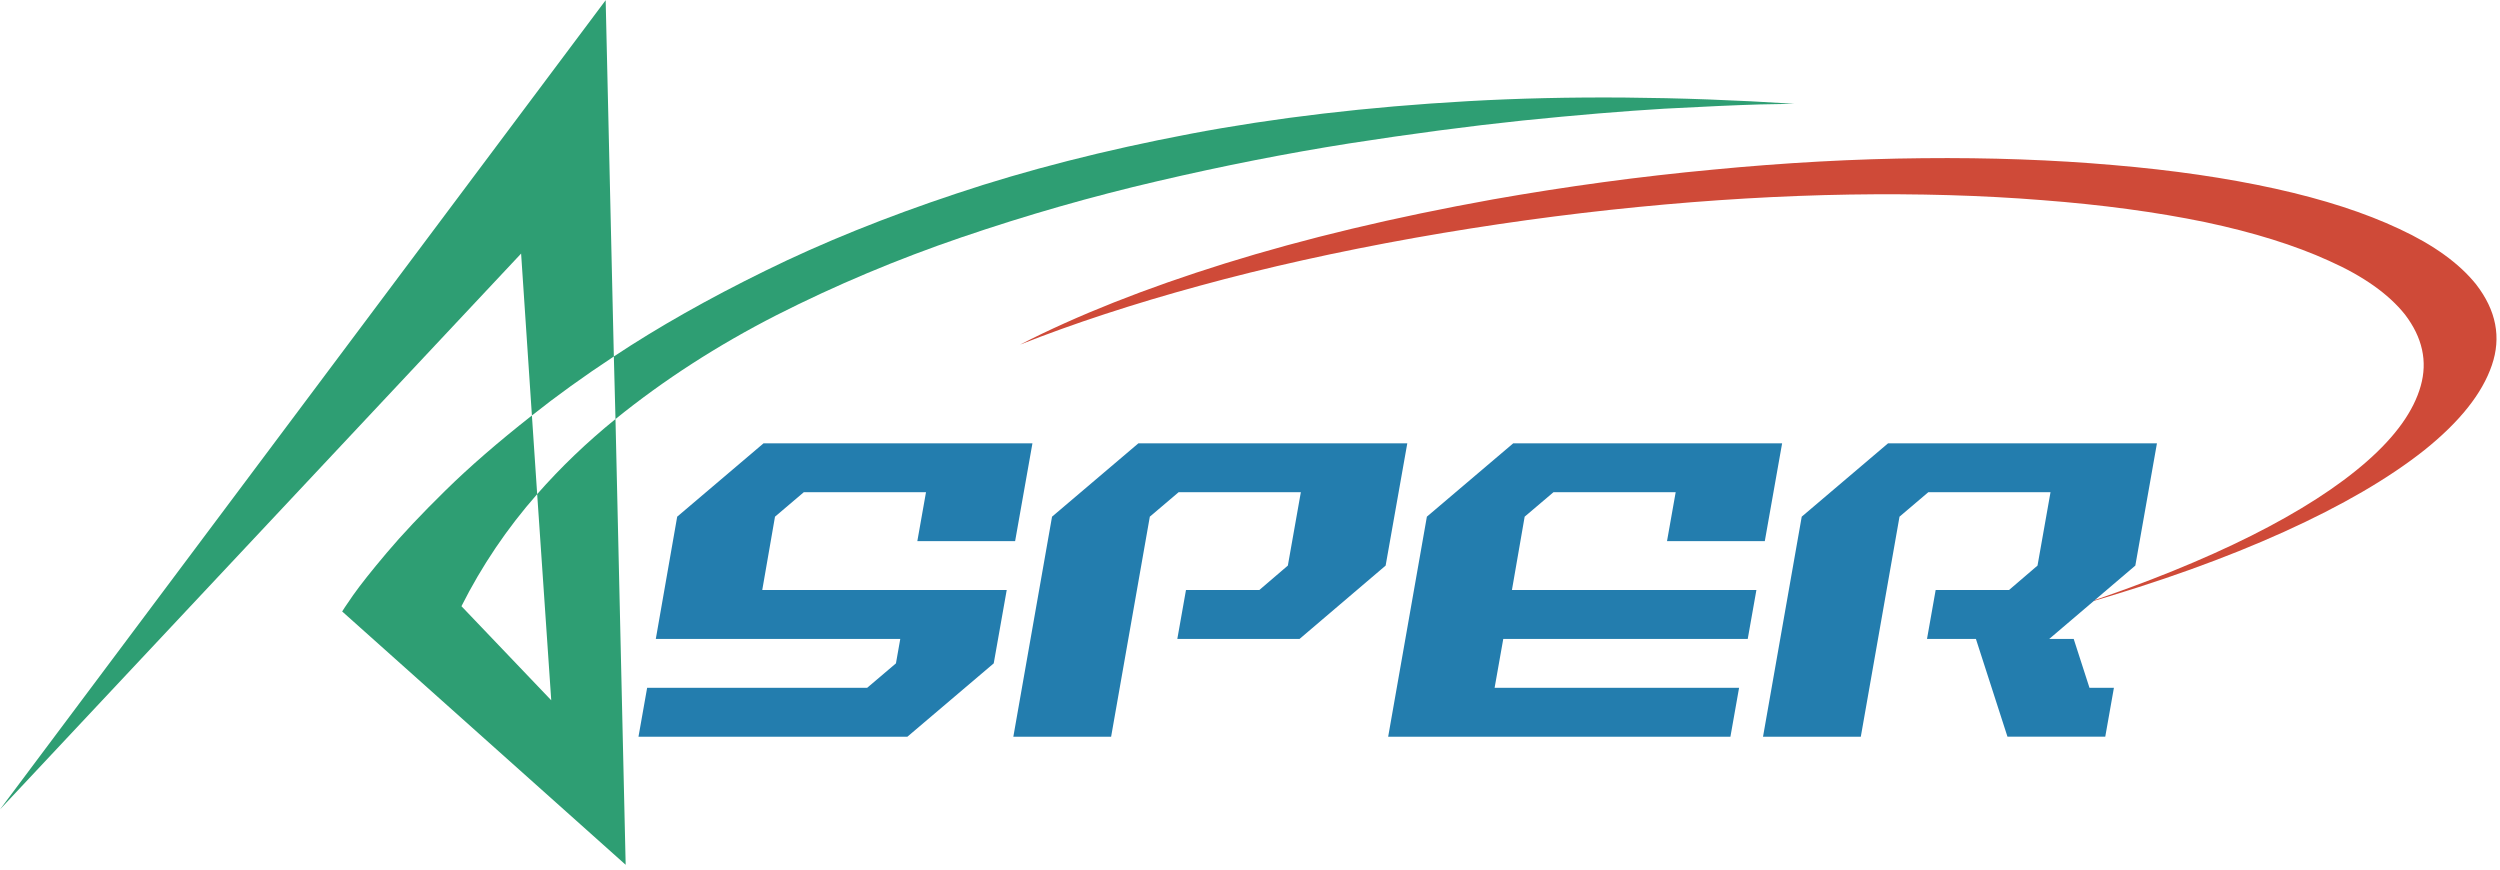
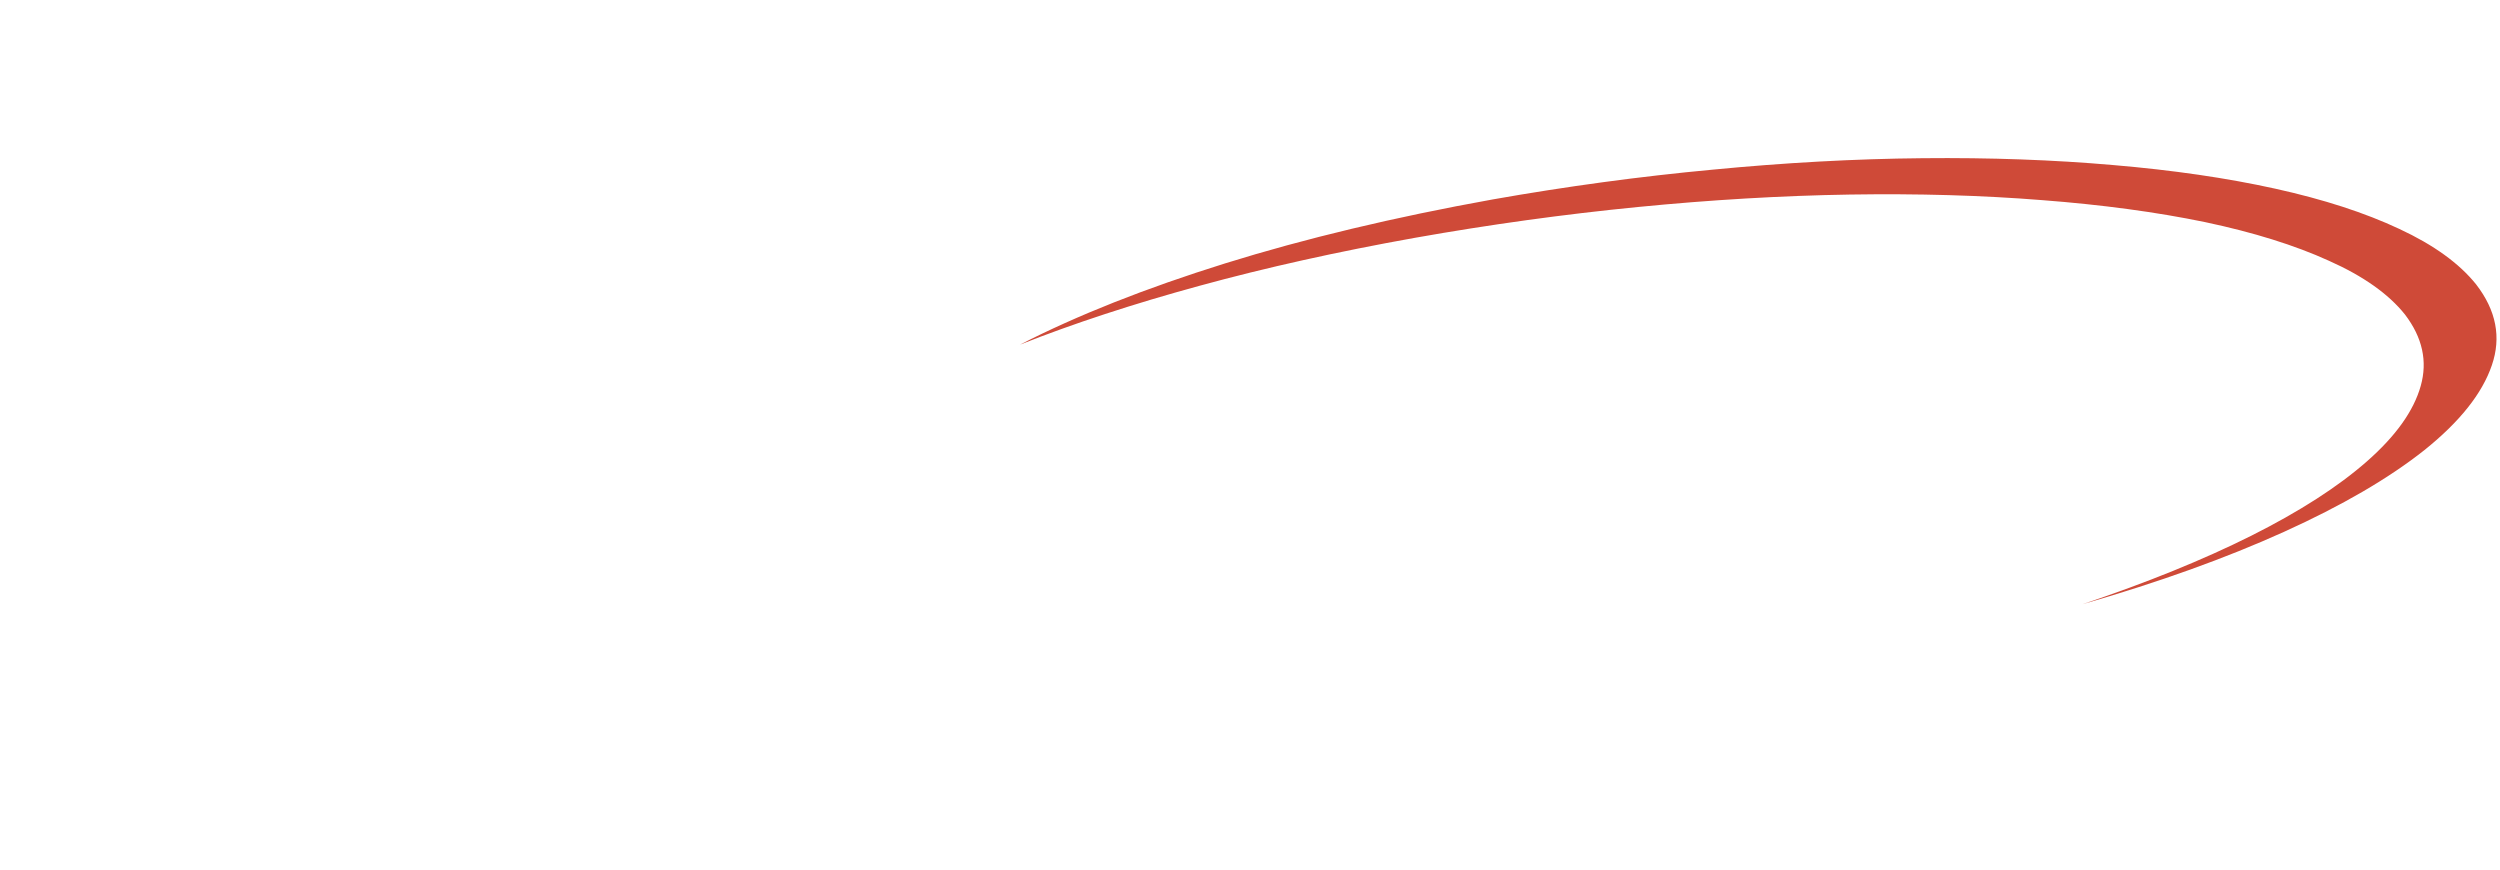
<svg xmlns="http://www.w3.org/2000/svg" viewBox="0 0 601.333 209.333" height="209.333" width="601.333" xml:space="preserve" id="svg2" version="1.1">
  <defs id="defs6" />
  <g transform="matrix(1.333,0,0,-1.333,0,209.333)" id="g10">
    <g transform="scale(0.1)" id="g12">
-       <path id="path14" style="fill:#2e9e73;fill-opacity:1;fill-rule:evenodd;stroke:none" d="M 1092.89,1570 0,109.84 940.309,1112.85 959.801,820.66 c 44.179,35.121 93.479,70.629 147.859,106.488 L 1092.89,1570 M 969.301,678.75 994.691,306.762 832.66,476.52 c 36.68,72.89 82.18,140.359 136.641,202.23 l -9.5,141.91 C 899.102,773.012 847.07,727.852 803.711,685.27 760.738,643.09 725.43,605.621 697.852,572.891 670.23,540.199 649.922,514.531 636.91,496.02 c -13,-18.911 -19.488,-28.559 -19.488,-28.989 L 1128.98,9.922 1110.62,814.219 C 1058.98,772.379 1011.88,727.27 969.301,678.75 m 141.319,135.469 -2.96,112.929 c 79.64,52.852 170.89,104.492 273.86,154.962 102.46,50.43 217.19,96.8 344.14,138.98 127.35,42.58 267.7,78.44 421.1,107.62 153.36,29.18 320.74,48.91 502.11,59.14 181.33,10.24 377.69,8.67 589.02,-4.73 -0.78,0 -21.72,-0.39 -62.69,-1.17 -41.41,-1.21 -98.79,-3.75 -172.11,-7.69 -73.32,-4.38 -158.48,-11.45 -255.47,-21.33 -97,-10.2 -201.49,-24.02 -313.44,-41.41 -111.99,-17.73 -227.11,-40.35 -345.39,-68 -118.67,-27.58 -236.33,-61.29 -353.05,-101.1 -116.72,-39.8 -228.28,-86.76 -334.72,-140.78 -106.45,-54.37 -203.25,-116.87 -290.4,-187.421" />
      <path id="path16" style="fill:#cf4a38;fill-opacity:1;fill-rule:evenodd;stroke:none" d="m 3757.73,480.082 c 116.29,38.977 217.82,80.188 304.57,123.59 87.11,43.75 156.72,88.519 208.72,134.219 52.07,45.738 84.41,91.089 97.03,136.019 12.61,44.57 3.16,87.539 -28.4,128.94 -29.57,37.07 -75.31,69.42 -137.19,96.99 -61.52,28.01 -136.01,51.25 -223.55,69.77 -87.93,18.16 -185.9,31.37 -293.91,39.65 -108.44,8.67 -224.18,11.99 -347.19,10.08 -122.97,-2 -250.54,-9.5 -382.61,-22.5 -132.5,-13.01 -266.53,-31.53 -402.19,-55.59 -139.14,-24.88 -268.48,-53.67 -387.89,-86.37 -119.92,-32.69 -228.13,-68.2 -324.73,-106.439 102.93,52.849 226.37,101.719 370.23,146.679 144.3,44.92 305.16,83.36 482.58,115.35 133.68,23.63 265.94,41.56 396.84,53.75 130.47,12.62 256.84,19.57 379.1,20.7 121.8,1.21 236.56,-2.97 344.14,-12.38 107.27,-9.1 204.65,-23.28 292.15,-42.58 87.58,-19.34 162.27,-43.59 224.18,-72.73 61.87,-28.79 108.05,-62.11 138.4,-100 36.25,-46.88 45.74,-95.589 28.36,-146.019 -17.35,-50.902 -57.93,-101.949 -121.84,-153.16 -64.26,-50.903 -148.63,-100 -253.08,-147.313 -104.5,-47.297 -225.71,-90.898 -363.72,-130.656" />
-       <path id="path18" style="fill:#237dae;fill-opacity:1;fill-rule:evenodd;stroke:none" d="m 1637.34,241.051 h -485.23 l 15.62,88.25 h 397.04 l 51.91,44.097 7.81,44.102 h -441.13 l 38.59,220.59 155.78,132.34 h 485.24 l -31.25,-176.45 h -176.45 l 15.63,88.211 h -220.55 l -51.91,-44.101 -23.01,-132.352 h 441.13 l -23.44,-132.34 z m 367.62,0 h -176.44 l 69.84,397.039 155.78,132.34 h 485.24 L 2500.31,549.84 2345,417.5 h -220.59 l 15.63,88.238 h 132.34 l 51.49,44.102 23.43,132.351 H 2126.72 L 2074.8,638.09 Z m 1117.5,0 h -617.58 l 69.85,397.039 155.78,132.34 h 485.23 l -31.25,-176.45 h -176.44 l 15.62,88.211 H 2803.12 L 2751.17,638.09 2728.2,505.738 h 441.14 L 3153.71,417.5 h -441.13 l -15.63,-88.199 h 441.14 z m 235.27,0 h -176.44 l 69.84,397.039 155.75,132.34 h 485.23 L 3853.09,549.84 3697.77,417.5 h 44.11 l 28.47,-88.199 h 44.1 l -15.62,-88.25 H 3622.38 L 3565.43,417.5 h -88.24 l 15.62,88.238 h 132.35 l 51.44,44.102 23.44,132.351 h -220.55 l -51.91,-44.101 z" />
    </g>
  </g>
</svg>